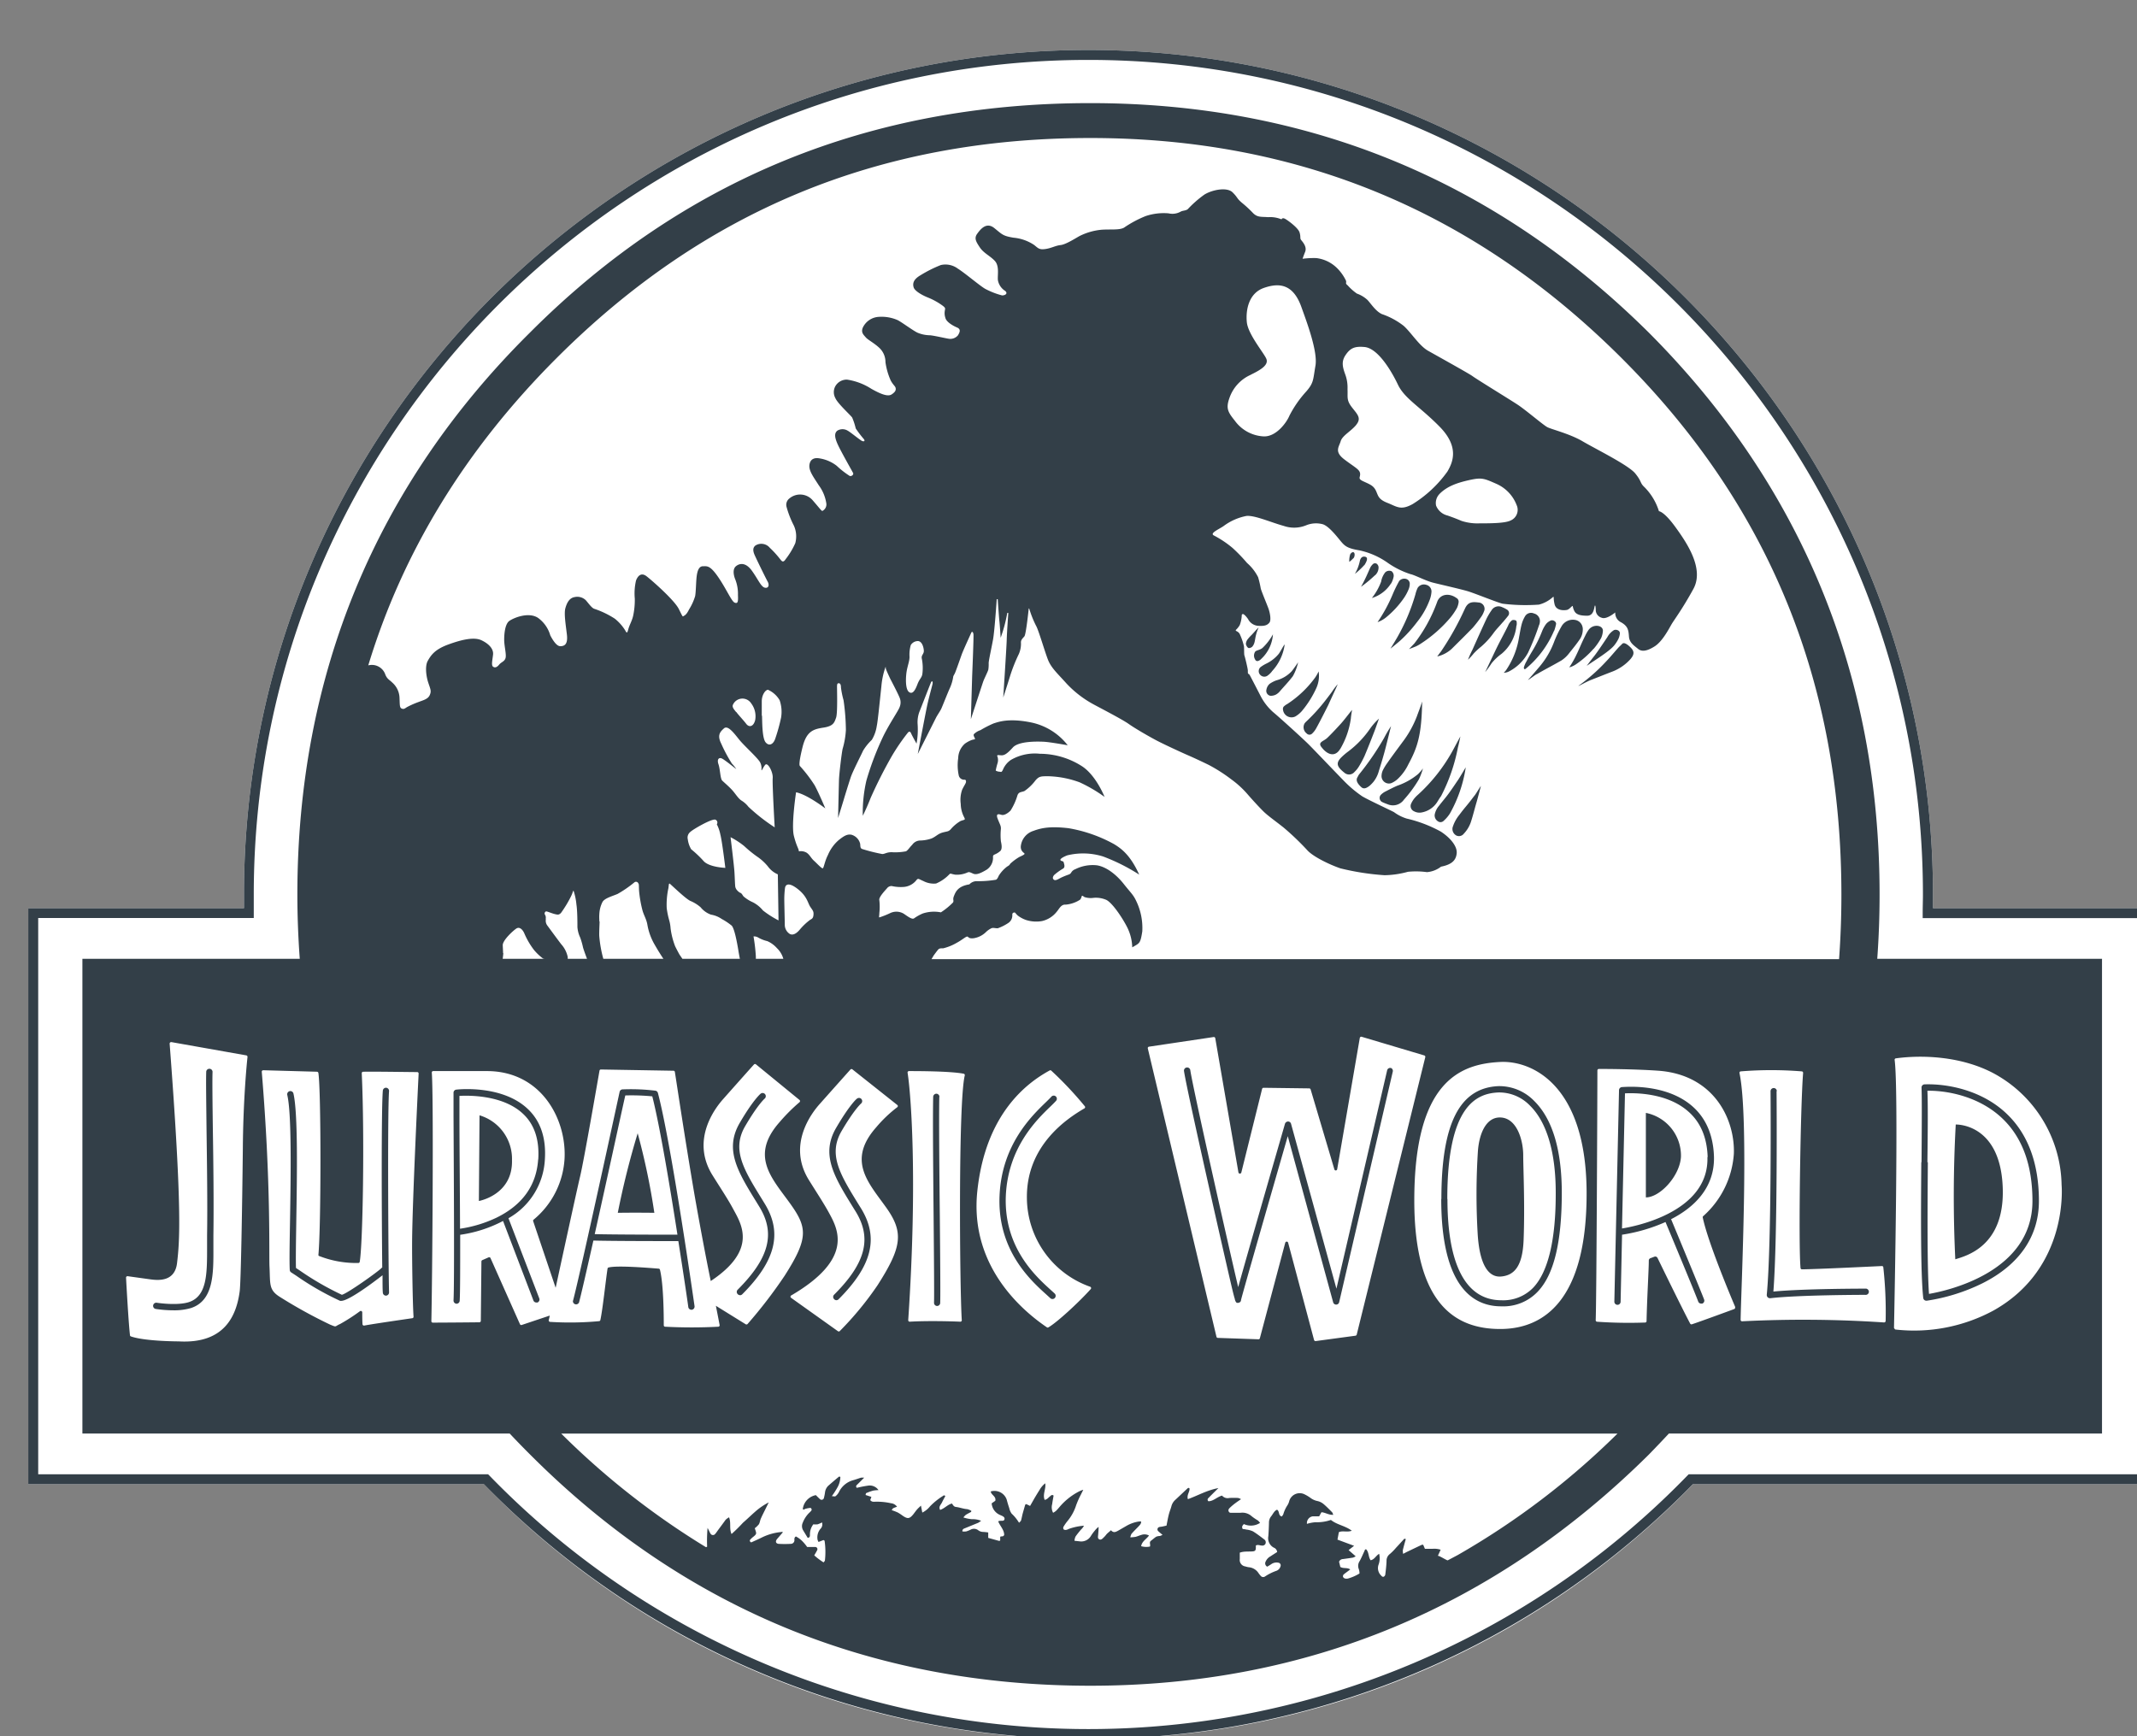
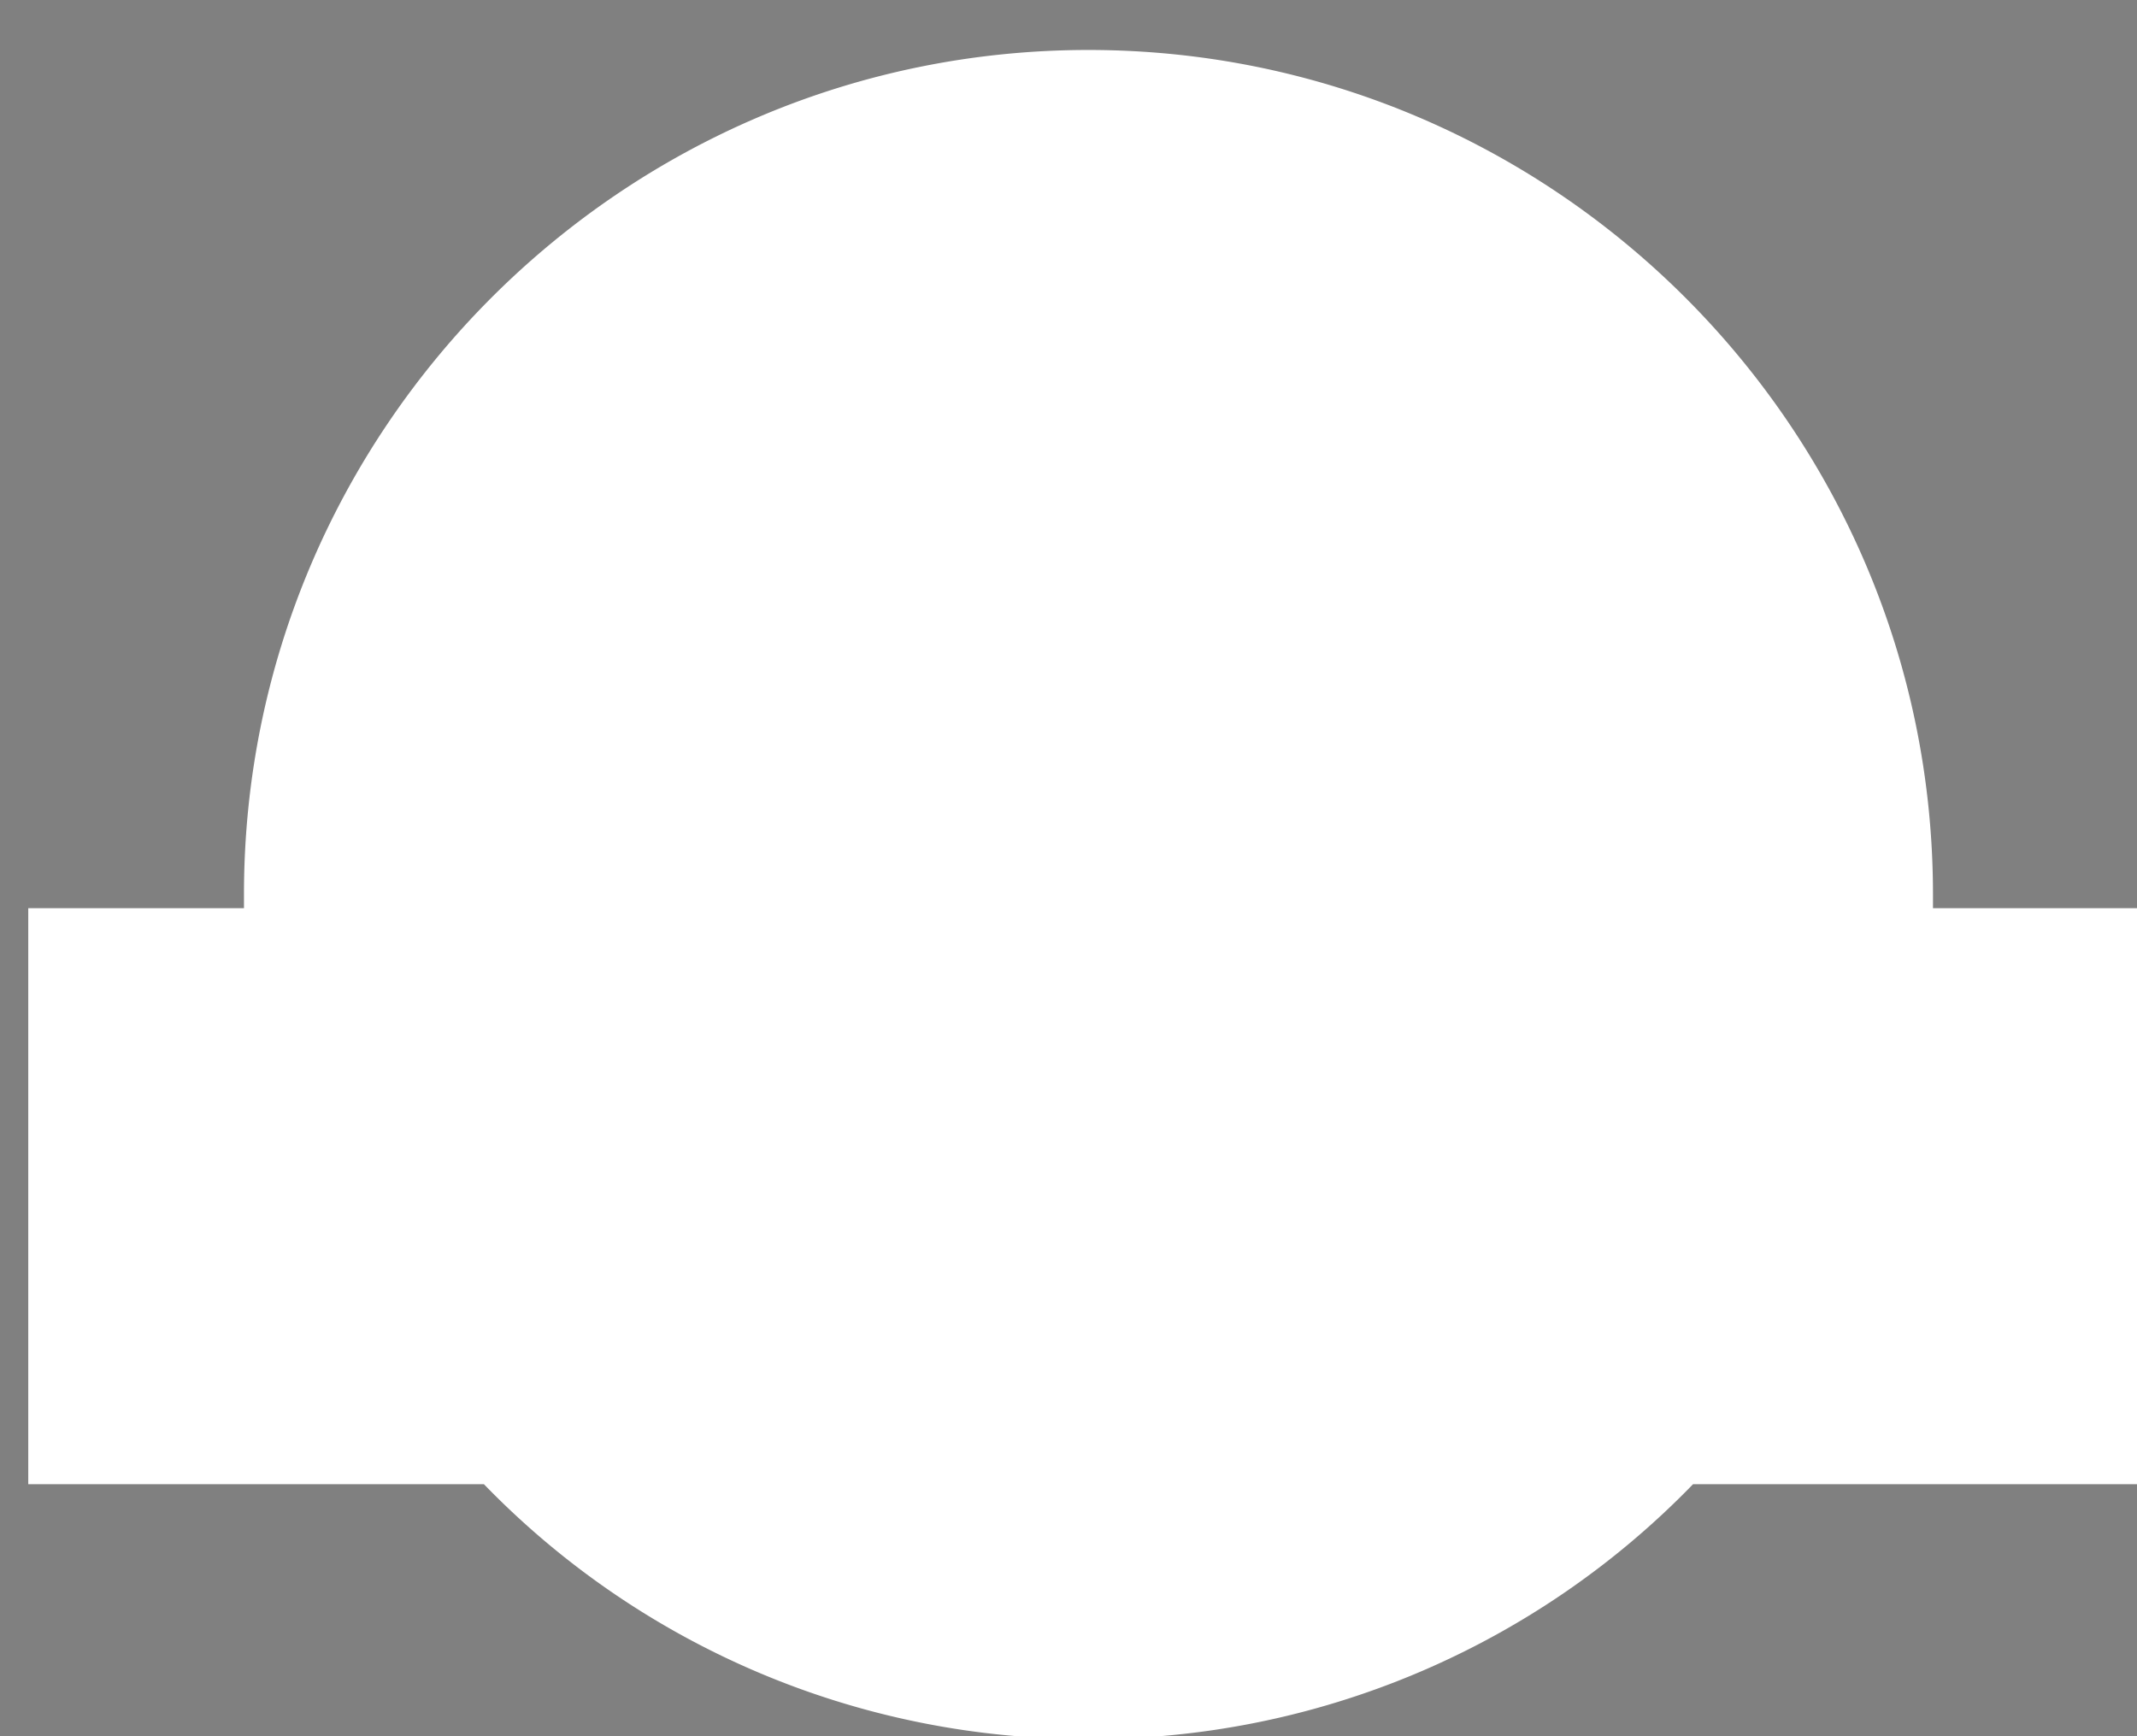
<svg xmlns="http://www.w3.org/2000/svg" xmlns:xlink="http://www.w3.org/1999/xlink" viewBox="0 0 81.67 66.35">
  <rect x="0" y="0" width="81.67" height="66.35" fill="#808080" stroke="none" />
  <defs>
    <style>.cls-1{fill:#fff;}.cls-2{fill:#333f48;}</style>
    <symbol id="Pkg2019_01b" data-name="Pkg2019 01b" viewBox="0 0 427.33 339.76">
      <path class="cls-1" d="M213.24,339.76A168.55,168.55,0,0,1,91.65,288.5H0V172.63H43.39c0-.92,0-1.83,0-2.75C43.36,76.21,119.57,0,213.24,0S383.12,76.21,383.12,169.88c0,.92,0,1.83,0,2.75h44.24V288.5h-92.5A168.55,168.55,0,0,1,213.24,339.76Z" />
-       <path class="cls-2" d="M283.35,151.36a4.69,4.69,0,0,1-3,2,2.31,2.31,0,0,1-1.61-.22,1.15,1.15,0,0,1-.6-1.5,4.88,4.88,0,0,1,.63-1.05,6.38,6.38,0,0,1,.77-.79,34.37,34.37,0,0,0,7-8.9c.24-.43,1.24-2.33,1.52-2.81-.36,1.79-.49,2.17-.5,2.24a35.71,35.71,0,0,1-3.38,9.75C283.87,150.5,283.62,150.94,283.35,151.36ZM268.79,142c.7-1.66,1.36-3.34,2-5,.24-.61.67-1.89.9-2.5a11.93,11.93,0,0,0-1.78,2,19.79,19.79,0,0,1-4.42,4.62,12.58,12.58,0,0,0-1.3,1.1c-1.17,1.14-1,1.83.19,2.87a3.92,3.92,0,0,0,.33.27,1.41,1.41,0,0,0,2.05-.13,5.24,5.24,0,0,0,.89-1.1A19.87,19.87,0,0,0,268.79,142Zm5.33-6a26.07,26.07,0,0,0-1.43,2.44,55.42,55.42,0,0,1-5,7.28c-.14.18-.22.4-.34.59-.39.66.08,1.34.81,2,.47.4,1,.2,1.64-.3a6.85,6.85,0,0,0,.82-.85,6,6,0,0,0,1.06-2.19c.39-1.21.75-2.43,1.09-3.65S273.8,137.2,274.12,136Zm6.43,8.51a10.85,10.85,0,0,1-1,1.15,13.32,13.32,0,0,1-4.16,2.33c-.71.3-1.69.8-2.38,1.16a3.43,3.43,0,0,0-1,.74.93.93,0,0,0,.26,1.36,10.48,10.48,0,0,0,1.14.47,2.71,2.71,0,0,0,3.3-.92,25.16,25.16,0,0,0,3-4.08A13.68,13.68,0,0,0,280.55,144.48Zm-16.67-3.88a16.55,16.55,0,0,0,2.16-6.22c0-.21.11-.89.23-1.67-.81,1-1.6,2.06-2.24,2.77s-2,2.17-2.77,2.89-2.06.83-1,2a4,4,0,0,0,.6.63C262,142,263.13,141.87,263.88,140.6ZM259.55,125a8.49,8.49,0,0,1-.66,1.18,21.31,21.31,0,0,1-5.66,5.39,3,3,0,0,0-.74.55.85.85,0,0,0-.1.64,1.73,1.73,0,0,0,2.45,1.32,5.38,5.38,0,0,0,1.33-1.09,20.32,20.32,0,0,0,2.93-4.66A6,6,0,0,0,259.55,125Zm28.21,21.59c-.76,1.11-1.29,1.93-2.07,3-.57.79-1.35,1.68-1.94,2.46a3.79,3.79,0,0,0-.86,1.79,1.4,1.4,0,0,0,.66,1.32.89.89,0,0,0,1.16-.11,7,7,0,0,0,1.25-1.47,27.14,27.14,0,0,0,3.18-9.27C288.91,144.65,288,146.24,287.76,146.57Zm2.76,3.89c-1.08,1.45-1.59,1.92-2.66,3.37a7.45,7.45,0,0,0-1.37,2.56,1.5,1.5,0,0,0,.77,1.61,1.22,1.22,0,0,0,1.49-.37,6.35,6.35,0,0,0,1.42-2.34c.48-1.49.73-2.6,1.18-4.11.16-.57.7-2.56.83-3.14-.05,0-1.21,1.93-1.26,1.9Zm-27.11-22.91A10.5,10.5,0,0,0,262.3,129c-.22.34-1.51,2-1.51,2a36.62,36.62,0,0,1-3.71,4.07,2.71,2.71,0,0,0-.36.4,1.56,1.56,0,0,0,.41,2,.76.76,0,0,0,1.1.05,4.33,4.33,0,0,0,.83-1.07c.81-1.47,1.7-3.23,2.45-4.73C261.82,131,263.14,128.2,263.41,127.55Zm-8-4.38c-.34.51-1.08,1.57-1.29,1.79a6.46,6.46,0,0,1-3.06,1.82,5.85,5.85,0,0,0-1.36.7,2,2,0,0,0-.65,1.17,1,1,0,0,0,.82,1.24,2.31,2.31,0,0,0,1.06-.23,2.76,2.76,0,0,0,.85-.71c.87-1,1.76-1.92,2.58-3A9.92,9.92,0,0,0,255.42,123.17Zm-5.26,1.8a9.83,9.83,0,0,0,2.57-5.39c-.14,0-.79,1.32-1.19,1.87a7.49,7.49,0,0,1-2.58,2,7.72,7.72,0,0,0-1.06.65,1.07,1.07,0,0,0-.12,1.54,1.11,1.11,0,0,0,1.51.19A4.13,4.13,0,0,0,250.16,125Zm.2-7.43a11.11,11.11,0,0,1-2.08,2.71c-.54.46-1.22.45-1.49.77a1.46,1.46,0,0,0,0,1.57.48.48,0,0,0,.67.26,1.32,1.32,0,0,0,.53-.36A7.44,7.44,0,0,0,250.36,117.54Zm-4.24.07a7.6,7.6,0,0,0-.9,1,1.76,1.76,0,0,0-.29.8c0,.28.31.87.61.88a1.08,1.08,0,0,0,.68-.29c.77-.94.31-1.69,1.27-3.86C247.17,116.42,246.37,117.37,246.12,117.61Zm30.18,21.77c-.93,1.26-2,2.69-2.91,4a10.29,10.29,0,0,0-.87,1.41,2.77,2.77,0,0,0-.3,1.09,1.49,1.49,0,0,0,1.92,1.59,4.33,4.33,0,0,0,1.27-.8,9.86,9.86,0,0,0,2.2-3c1.82-3.37,2.67-5.84,2.77-12.64-.29,1-.94,2.63-1,2.84A21,21,0,0,1,276.3,139.38Zm36.37-23.16a1.83,1.83,0,0,0-1.5-1.59,2.62,2.62,0,0,0-2.75,1.28,23,23,0,0,0-1.45,3,16.85,16.85,0,0,1-2.88,5c-.16.19-1.74,2.05-2.42,2.79.05.08,1.69-1.22,1.74-1.14,1.7-1,3.3-1.8,5-2.79a6.32,6.32,0,0,0,1.51-1.41c.79-1,1.51-1.86,2.22-2.91A3.62,3.62,0,0,0,312.67,116.22Zm-34.92,4.27c.26-.1,1.35-.51,1.51-.6a7.14,7.14,0,0,0,.71-.4,26.87,26.87,0,0,0,6.13-5.37,13.05,13.05,0,0,0,1.29-1.91,3.92,3.92,0,0,0,.33-1.17.86.86,0,0,0-.48-.85c-1.28-.92-3-.87-3.72.53-.07.12-.23.61-.29.74a30.67,30.67,0,0,1-4.4,7.88C278.78,119.41,278.15,120.06,277.75,120.49ZM283.4,122a6.55,6.55,0,0,0,2.86-1.48c1.68-1.67,2.65-2.61,4.3-4.31a26.46,26.46,0,0,0,1.72-2.23,4.22,4.22,0,0,0,.51-1,1.27,1.27,0,0,0-1.1-1.84c-1.33-.18-2.14-.06-2.73,1.28l-.12.25a57,57,0,0,1-4.72,8.38C284.07,121.08,283.74,121.55,283.4,122Zm20.52-6.36a2.39,2.39,0,0,0,.14-.84,1.57,1.57,0,0,0-1.2-1.45,1.41,1.41,0,0,0-1.72.45,6.32,6.32,0,0,0-.71,1.57c-.26.93-.37,1.77-.56,2.71a16.34,16.34,0,0,1-2.61,6.66,3.87,3.87,0,0,1-.48.54,2.61,2.61,0,0,0,1-.24,9.13,9.13,0,0,0,3.88-3.78A48.89,48.89,0,0,0,303.92,115.59ZM274,120.42c.31-.23,1.75-1.41,2-1.65a26.83,26.83,0,0,0,3.32-3.66,16.24,16.24,0,0,0,2.62-4.63,5.81,5.81,0,0,0,.31-1.49,1.37,1.37,0,0,0-1.05-1.4,1.49,1.49,0,0,0-1.73.61,6.15,6.15,0,0,0-.45,1.29,39.48,39.48,0,0,1-3.79,8.9C275.09,118.61,274.72,119.26,274,120.42Zm22.57-5.27c.26-.31.85-1,1.08-1.31a.84.84,0,0,0-.25-1.29,5.64,5.64,0,0,0-.92-.46,1.64,1.64,0,0,0-2.15.62,12.23,12.23,0,0,0-1,1.67c-1,2.14-2.45,5.39-2.85,6.28a18.76,18.76,0,0,0-.89,2,13.81,13.81,0,0,0,1.17-1.28,14.63,14.63,0,0,1,1.44-1.33,15.31,15.31,0,0,0,2.52-2.75C295.38,116.41,295.84,116,296.55,115.15ZM322,119.91a3.19,3.19,0,0,0-.6-.44c-.26-.14-.57-.25-.8,0s-.59.56-.8.8c-.73.81-1.5,1.75-2.25,2.54a36.51,36.51,0,0,1-5.77,5.12c.2,0,1.6-.84,2.58-1.22s2.93-1.16,4.37-1.71a9.45,9.45,0,0,0,3.48-2.4C323.17,121.51,323.09,120.84,322,119.91Zm-7.13.55a13.22,13.22,0,0,0,1.51-2.18,4.17,4.17,0,0,0,.35-1.45c0-.65-.6-1-1.26-1a2,2,0,0,0-1.62.82,7.92,7.92,0,0,0-.67,1.16c-1,2-1,2.27-2,4.3a19.73,19.73,0,0,1-1.22,2.08,4.24,4.24,0,0,0,1.33-.6A18.7,18.7,0,0,0,314.84,120.46Zm-7.94-3.63a9.14,9.14,0,0,0,.38-1.36c.06-.49-.64-.91-1.09-.69a2.51,2.51,0,0,0-.9.66,6.4,6.4,0,0,0-.8,1.42,25.55,25.55,0,0,1-2,4.06c-.42.7-.79,1.33-1.16,2.06a5.27,5.27,0,0,0-.53,1.23c0,.47.26.34.36.27A20.09,20.09,0,0,0,306.9,116.83Zm-35.49-1.75a5.77,5.77,0,0,0,1.57-.86,18.82,18.82,0,0,0,3.71-4,9.61,9.61,0,0,0,.93-1.73,2.91,2.91,0,0,0,.23-1.17,1,1,0,0,0-.7-.91,1.34,1.34,0,0,0-1.42.4,25.61,25.61,0,0,0-1.29,2.63A31.11,31.11,0,0,1,271.41,115.08Zm27.92.71a2.27,2.27,0,0,0,0-.86c-.06-.26-.65-.33-.9-.22a2.49,2.49,0,0,0-.8,1.08c-.55,1.14-1.38,2.66-1.95,3.79-.7,1.38-2,4.2-2.67,5.57a19,19,0,0,0,1.31-1.8,10.38,10.38,0,0,1,2-1.89A8.36,8.36,0,0,0,299.33,115.79Zm14.17,8.06c1.71-1.2,4.31-2.75,5.41-4a7.17,7.17,0,0,0,.89-1.35,3.4,3.4,0,0,0,.32-1.17c0-.55-.7-.84-1.2-.63a3.74,3.74,0,0,0-1.32,1.4c-.4.6-2,3-2.62,3.78S313.91,123.29,313.5,123.85Zm-39.4-16.53a4.57,4.57,0,0,0,.5-1.35,1.15,1.15,0,0,0-.41-1.12,1.21,1.21,0,0,0-1.25.2,4.13,4.13,0,0,0-.85,1.9,11.94,11.94,0,0,1-1.86,3.29A6.93,6.93,0,0,0,274.1,107.32Zm-3.24-1.64a2.1,2.1,0,0,0,.71-1.69,1,1,0,0,0-.35-.63.65.65,0,0,0-.86.14,2.55,2.55,0,0,0-.46.63c-.49,1.09-1,2.34-1.86,3.86A26.14,26.14,0,0,0,270.86,105.68Zm-2.14-2.05c.34-.51.87-1.48.23-1.67s-1,.21-1.14.82a8.68,8.68,0,0,1-1,2.61A15.27,15.27,0,0,0,268.72,103.63Zm-2.22-1.36c.31-.34.33-1,.12-1.18s-.51,0-.74.34a4.18,4.18,0,0,0-.19,1.54A5.65,5.65,0,0,0,266.5,102.27Zm29.78,144.45c2.56-.26,4.27-2,4.47-7.39.27-7.08-.08-14.38-.08-17,0-3-1.27-7.6-4.71-7.6-2.64,0-4.07,2.95-4.39,6.58a135.21,135.21,0,0,0-.05,17C292,245.15,294.13,246.93,296.28,246.72ZM90.77,214.3l-.13,17.23s6.85-1.2,6.66-8.23A9.13,9.13,0,0,0,90.77,214.3Zm306.39,14.85c-.34-13.35-9.46-13-9.46-13a264.47,264.47,0,0,0-.09,27.11C389.73,242.58,397.45,240.72,397.16,229.15Zm-71.79-15.34v17c2.86,0,6.88-4.37,7.06-8.22A8.77,8.77,0,0,0,325.37,213.81Zm46.54-31h45.21v95.5H330c-1.32,1.42-2.66,2.82-4,4.2-31.05,30.78-68.74,46.53-112.36,46.53-44.32,0-82-15.75-112.72-46.53-1.39-1.38-2.74-2.78-4.08-4.2H10.89v-95.5H54.61c-.31-4.26-.48-8.57-.48-12.94,0-44.08,15.7-82.21,46.76-113,30.71-30.79,68.4-46.18,112.72-46.18,43.62,0,81.31,15.39,112.36,46.17,30.71,30.79,46.41,68.92,46.41,113Q372.38,176.44,371.91,182.82ZM44.1,202.56a.3.3,0,0,0-.24-.32l-15.07-2.67a.31.31,0,0,0-.35.32c2.57,33.78,2,39.77,1.49,44.12-.44,3.78-3.74,3.49-5.26,3.3L20,246.66a.29.29,0,0,0-.33.3c.09,1.7.5,9.08.79,11.57a.27.27,0,0,0,.18.24c2.84,1,9.6,1,9.6,1,9.2.53,11.63-5.11,12.29-10.08.24-1.83.49-16.07.63-28.63C43.23,211.32,43.94,204,44.1,202.56Zm33.11,37c.06-8,1.16-30.57,1.31-33.65a.29.29,0,0,0-.29-.31c-1.53,0-7.74-.11-10.87-.07a.29.29,0,0,0-.28.3c.6,13,.2,34.6-.41,37.94a.28.28,0,0,1-.26.23,20.36,20.36,0,0,1-7.89-1.4c-.08,0-.17-.12-.16-.21.55-5.77.55-33,0-36.58a.3.3,0,0,0-.29-.28l-10.8-.3a.3.3,0,0,0-.3.33c1.87,22.54,1.43,36.6,1.55,39.13.18,3.48-.19,4.68,2,6.08a97.84,97.84,0,0,0,10.2,5.63c1.4.57.83.38,2-.12a37.43,37.43,0,0,0,4-2.58.29.29,0,0,1,.46.23c0,.59,0,1.54.05,2.38a.3.3,0,0,0,.35.28c1.72-.33,8.29-1.28,9.67-1.48a.29.29,0,0,0,.25-.29C77.32,252.45,77.18,243.16,77.21,239.52ZM80.5,127.39c-.45-1.29-.76-3.43-.13-4.53s1.38-2.27,4.12-3.27,5.19-1.55,6.67-.85,2.46,1.73,2.33,2.89-.38,2.14,0,2.42.79.13,1.23-.41,1.1-.62,1.29-1.35-.28-2.39-.28-3.68.2-3.2,1.06-3.78c1-.68,3.9-1.81,5.74-.6a6.55,6.55,0,0,1,2.47,3.52c.39.75,1.21,2.18,2,2.18s1.59-.28,1.34-2.37-.6-4.21-.3-5.28.8-2.06,1.87-2.23a2.45,2.45,0,0,1,2.23.63c.41.44,1.13,1.49,1.65,1.71a18.14,18.14,0,0,1,4.18,2,9.24,9.24,0,0,1,2.07,2.31c.33.58.41.74.66-.19s.79-1.74,1-2.84a15.15,15.15,0,0,0,.3-3.3,11.42,11.42,0,0,1,.25-3.66c.33-.85,1-1.7,2.11-.85s5.62,4.82,6.5,6.6.74,1.52,1,1.38.58-.33,1.05-1.29a10.91,10.91,0,0,0,1.23-2.7c.17-.93.17-2.94.31-4s.44-2,1.26-2,1.41-.24,3.08,2.2,2.67,4.87,3.3,5.12.72-.16.66-1.54a7.9,7.9,0,0,0-.52-3.08c-.38-.91-.58-2.12.11-2.7s1.93-.88,3.22.91,1.84,3.28,2.64,3.41.85-.66.52-1.24-2.39-4.78-2.67-5.47-.35-1.35.23-1.79a2.22,2.22,0,0,1,2.88.47,19.66,19.66,0,0,1,2.12,2.34c.3.38.58.71,1.07-.06a15.29,15.29,0,0,0,1.93-3.21,5.26,5.26,0,0,0-.28-3.53,19.09,19.09,0,0,1-1.48-3.79,1.6,1.6,0,0,1,.58-1.68,3.34,3.34,0,0,1,4.67.36c1.74,2,1.85,2.31,2.07,2.09a1.45,1.45,0,0,0,.68-1.49,8.13,8.13,0,0,0-1.51-3.6c-1.1-1.73-2.09-3-1.87-4.21s1.16-1.4,2.17-1.18a7.5,7.5,0,0,1,3.3,1.46,17.85,17.85,0,0,0,2.64,2.06c.45.08.8-.33.66-.61s-2.39-4.23-3.05-5.66-.77-2.31-.14-2.84a2,2,0,0,1,2.12,0c.55.28,2.59,2,2.95,2.09s.52,0,.33-.35a22.12,22.12,0,0,1-1.68-2.2,12.91,12.91,0,0,0-.72-2.2c-.38-.53-2.94-2.84-3.38-3.91a2.48,2.48,0,0,1,0-2.39,2.63,2.63,0,0,1,2.36-1.32,12.45,12.45,0,0,1,4.87,1.84c2,1.13,3.36,1.62,4.1,1.13s.88-.86.8-1.27-.5-.6-1-1.54a13.57,13.57,0,0,1-1.05-3.68,3.9,3.9,0,0,0-1.29-2.92c-1.1-1-2.26-1.57-2.67-2.06s-1-.94-.61-1.93a3.78,3.78,0,0,1,3.33-2.2,8,8,0,0,1,3.69.66c.82.41,3.11,2.12,4,2.53a6.69,6.69,0,0,0,2.53.52c.93.09,3.13.61,3.71.69A2,2,0,0,0,187,57.4c.33-.55.68-1.21-.17-1.57s-2.17-1.12-2.36-1.95a2.91,2.91,0,0,1-.11-1.43c.05-.41.22-.52-.42-1A13.56,13.56,0,0,0,181,49.81c-.93-.36-2.66-1.24-2.91-2.06s0-1.63,1.35-2.42a25.83,25.83,0,0,1,4.12-2.07A4.16,4.16,0,0,1,187,44c1.43.88,4.76,3.74,5.64,4.13a15.47,15.47,0,0,0,3.24,1.24c.69,0,1.21-.42.61-.91a3.21,3.21,0,0,1-1.46-2.2c-.08-1.07.33-2.83-.63-3.85s-2.23-1.54-3-2.7-1.18-1.84-.52-2.75,1.84-2.42,3.44-1.13,1.7,1.57,3.85,1.93a8.88,8.88,0,0,1,4.15,1.46c.8.63,1,1,2.26.82s2-.68,3.08-.8,3.08-1.43,3.85-1.84a12.46,12.46,0,0,1,4.37-1.24c1.82-.13,3.55.11,4.51-.41a22.5,22.5,0,0,1,4.37-2.34,11.47,11.47,0,0,1,4.6-.55,3.37,3.37,0,0,0,2.36-.3c.53-.3,1-.19,1.49-.52a22.39,22.39,0,0,1,3.36-2.95c1.62-1,4.56-1.54,5.66-.46s.77,1.15,1.87,2.09a23.82,23.82,0,0,1,2.23,2.06c.91.94,1.68.74,3.08.85a5.87,5.87,0,0,1,2.67.44s.14-.41.71-.11,2.64,1.82,2.92,2.73.05,1.18.3,1.51,1.24,1.35.83,2.39-.52,1.41-.52,1.41a17.59,17.59,0,0,1,2.75-.14,7.12,7.12,0,0,1,4,1.84,9,9,0,0,1,2,2.75c.08.52-.2.47.33.91A10.71,10.71,0,0,0,267.24,49a6.22,6.22,0,0,1,2.12,1.27c.71.74,1.65,2.28,2.92,2.86a14.93,14.93,0,0,1,4.37,2.36c1.48,1.32,3.13,4,4.89,5s8.17,4.55,8.92,5.09c.92.68,7.4,4.64,9.09,5.75s5.15,4.09,6,4.54,4.5,1.32,7.1,2.85,9.24,4.79,10.6,6.48.87,1.85,1.86,2.76A11.84,11.84,0,0,1,328,92.78s1,0,3.3,3.17,5.86,8.38,3.63,12.46-3.88,6.23-4.41,7.14-1.82,3.43-3.39,4.42-2.6,1.11-3.34.49-1.73-1.19-1.82-2.47-.2-2.07-1.56-2.85a2.07,2.07,0,0,1-1.2-2s-1.73,1.48-2.72,1.07a1.63,1.63,0,0,1-1.2-1.48c0-.5-.08-1.28-.21-.87s-.2,1.92-1.48,1.94c-1.06,0-2.13-.11-2.56-.85s-.3-1.2-.47-1.1-.63.68-1.06.78-2.17.26-2.5-1.13,0-1.73-.44-1.36a6.55,6.55,0,0,1-2.72,1.43,37.53,37.53,0,0,1-7.32-.19c-1.2-.3-5.49-2.05-6.93-2.49s-5.63-1.38-7.08-1.75-3.69-1.55-4.49-1.7a17.29,17.29,0,0,1-4.47-2.2,15.49,15.49,0,0,0-5.82-2.59c-2.16-.36-2.8-.76-3.52-1.58s-2.49-3.25-3.84-3.67a5.25,5.25,0,0,0-3.36.22,6.39,6.39,0,0,1-4.51.11c-2.55-.7-5.78-2.15-7.47-2a11.24,11.24,0,0,0-4.56,2c-.89.65-2.93,1.46-2,1.93a20.59,20.59,0,0,1,3.78,2.53,32.86,32.86,0,0,1,2.89,3,9.44,9.44,0,0,1,2.23,2.87,20.62,20.62,0,0,1,.53,2.28c.16.6,1.23,3.15,1.54,4s.6,2.37.19,2.86-.91.71-2.17.64a2.49,2.49,0,0,1-2.12-1.37c-.4-.58-.88-1.06-1.06-1s-.2.06-.21.39a6.26,6.26,0,0,1-.4,1.83,4.33,4.33,0,0,1-.81,1c0,.08,0,.12.23.25a1.24,1.24,0,0,1,.66.73,11.87,11.87,0,0,1,.77,2.29c.05.48,0,1.6.1,1.86s.68,2.64.68,3,0,.57.05.63.17,0,.39.4,2.2,4.24,2.22,4.28a11.12,11.12,0,0,0,2.41,3.05c1.49,1.24,6.05,5.4,7.1,6.44s7,7.28,7.55,7.8a23.6,23.6,0,0,0,3.29,2.71c1.25.75,5.92,2.91,6.4,3.19a8.47,8.47,0,0,0,2.56,1.29,26.71,26.71,0,0,1,6.87,2.63c2,1.32,3.3,3,3.17,4.35s-.91,2.25-3.15,2.69a5.32,5.32,0,0,1-2.83,1.1,16.51,16.51,0,0,0-3.82-.07,18.88,18.88,0,0,1-4.71.69,51.26,51.26,0,0,1-8.88-1.38c-2.05-.7-5.31-2.24-6.58-3.56a53.55,53.55,0,0,0-4.86-4.66c-1.74-1.38-3.15-2.35-4.08-3.27s-2.38-2.52-3.08-3.33a19.22,19.22,0,0,0-3.33-3.07,32.16,32.16,0,0,0-4.58-2.93c-1-.49-2.84-1.36-4.11-1.91s-4.85-2.2-6.37-3-4.33-2.42-5.61-3.33-5.94-3.32-7.08-3.94a21.36,21.36,0,0,1-5.42-4.19c-1.84-2.06-3.11-3.14-3.77-4.9s-1.62-5.07-2.22-6.46a20.74,20.74,0,0,1-1.5-3.69s-.09-.12-.11.06-.53,5.09-.86,5.5-.69.67-.7,1.21a5.09,5.09,0,0,1-.42,2.35,32,32,0,0,0-1.82,4.62c-.6,1.94-1.32,4.14-1.32,4.14s.66-10.05.7-11.58.32-5.44.32-5.44l-.21,0a29.55,29.55,0,0,1-1.33,5s-.16-2.55-.25-3.32-.34-4.44-.34-4.44l-.2,0s-.42,6.34-.74,8.1-.88,4.24-.88,4.76a7.1,7.1,0,0,1-.07,1.3c-.07.35-.8,1.78-1,2.33s-2.51,7.65-2.51,7.65l.26-8.72s.33-7.82.26-8.36-.32-.61-.44-.32-1.58,3.44-1.9,4.32-1.2,3.43-1.4,3.84-.33.53-.35.82a8.73,8.73,0,0,1-.67,2.19c-.36.77-1.51,3.7-1.72,4.14s-.72,1.18-1,1.69l-3.72,7.4s1.56-8.24,1.91-9.85,1-3.9,1.07-4.3-.11-.73-.34-.21-2.11,5.39-2.34,5.94a6,6,0,0,0-.33,2.44,15.65,15.65,0,0,1-.22,3.89s-.87-1.55-1.1-2.08-.51-.31-.74,0a41.64,41.64,0,0,0-3.08,4.5,92.59,92.59,0,0,0-4.3,8.48c-.86,2.19-1.59,3.61-1.59,3.61a28.68,28.68,0,0,1,.73-7.1A59,59,0,0,1,172,138c1.28-2.59,3.06-5.16,3.26-5.8a2.44,2.44,0,0,0,0-1.93c-.34-.86-1.88-3.79-1.88-3.79s-.87-1.83-.89-2.06,0-.45-.09-.22a15.6,15.6,0,0,0-.8,3.81c-.23,2.09-.73,7.19-.92,7.92a7.58,7.58,0,0,1-1,2.84,10.4,10.4,0,0,0-1.76,2.18c-.37.84-2.06,4.1-2.47,5.31s-1.34,4.25-1.4,4.47-1.16,3.77-1.16,3.77.15-6.44.18-7.62.51-5.24.73-6.29a16.61,16.61,0,0,0,.66-3.79,44.24,44.24,0,0,0-.47-6,17.86,17.86,0,0,1-.52-2.55c0-.49-.11-.83-.39-.86s-.38.09-.4.54.15,5.43-.19,6.38-.51,1.69-2.54,2-3.41.71-4.21,3.93-.61,3.66-.55,3.77a28.44,28.44,0,0,1,3,3.92c.88,1.64,2.13,4.63,2.13,4.63s-3.64-2.8-5.88-3.24c0,0-1,6.56-.44,8.77s1,2.58,1,3.11a2.32,2.32,0,0,1,1.58.28c.64.45.86,1.07,1.46,1.61s1.49,1.52,1.74,1.52.37-1.32,1.07-2.68a8.1,8.1,0,0,1,2.17-3c.94-.74,1.66-1.26,2.57-1.07a2.51,2.51,0,0,1,1.74,1.81c.06.58,0,.93.45,1.07a35,35,0,0,0,4,1c.5,0,.87-.37,1.88-.37a11.49,11.49,0,0,0,2.89-.18c.39-.21.76-.83,1.26-1.32a2,2,0,0,1,1.54-.85,7.48,7.48,0,0,0,2.34-.41c.94-.41,1.25-.93,2.24-1.2s1.12-.16,1.59-.62a7.65,7.65,0,0,1,2-1.69c.79-.31,1-.16.77-.68a6,6,0,0,1-.73-2.78,6.08,6.08,0,0,1,.29-2.85c.35-.72.62-1.1.72-1.36s.09-.64-.22-.64a1.11,1.11,0,0,1-1.18-.83,9.81,9.81,0,0,1-.12-3.51,4,4,0,0,1,1.36-2.92,6,6,0,0,1,1.36-.73c.41-.14.7-.08.66-.27s-.39-.61-.23-.9a3.38,3.38,0,0,1,1.33-.81,21.71,21.71,0,0,1,2.66-1.36c.84-.25,2.95-1.15,7.67-.16a12.55,12.55,0,0,1,7.22,4.56s-3.65-.66-4.85-.71-5-.16-6.19,1.16-1.67,1.48-2,1.55-1-.07-1.07,0-.12.1,0,.35a2.18,2.18,0,0,1,0,1.24,13.34,13.34,0,0,0-.37,1.5,1.6,1.6,0,0,0,.78.23c.25,0,.37.25.68-.43a4.36,4.36,0,0,1,1.59-1.94,9.57,9.57,0,0,1,5.82-1.24,15.77,15.77,0,0,1,8.56,2.56c2.81,1.89,4.46,6.12,4.46,6.12a29.35,29.35,0,0,0-5-2.93,19.69,19.69,0,0,0-6.3-1.23c-1.5,0-1.86,0-2.58.82a9.68,9.68,0,0,1-2.22,2.15c-.6.27-1.12.12-1.41.84a12.26,12.26,0,0,1-1.4,3.1c-.56.56-1.3,1-1.8.86s-1.25-.39-.78.81.66,1.38.64,2a12.51,12.51,0,0,0,0,2.52c.14.62.33,1.61-.19,2a4,4,0,0,1-.86.55c-.27.13-.56.19-.54.56a2.88,2.88,0,0,1-1.26,2.58c-1.24.74-2.08,1.09-2.72.81s-.81-.4-1.18-.23a5.11,5.11,0,0,1-2.43.43c-.89-.14-.95-.33-1.18-.08a8,8,0,0,1-2.68,1.86,4.5,4.5,0,0,1-2.56-.5c-1-.43-1-.58-1.34-.25a3.59,3.59,0,0,1-2.5,1.43,8.28,8.28,0,0,1-2.51-.17,1.12,1.12,0,0,0-.95.44c-.31.37-1.73,1.81-1.55,2.41a11.67,11.67,0,0,1,0,2.58c0,.51-.12.86,0,.88a17.29,17.29,0,0,0,2.12-.84,2.89,2.89,0,0,1,2.83.12c1.09.77,1.63,1.1,2,.93a9.49,9.49,0,0,1,1.78-1,7.21,7.21,0,0,1,3.65-.23,14.39,14.39,0,0,0,2.45-2c.21-.45-.14-.51.19-1.32s.78-1.94,3.09-2.31a2,2,0,0,1,1.53-.64,21.63,21.63,0,0,0,3.82-.29c.31-.16.45-.59.58-.84a6.89,6.89,0,0,1,1.65-1.8c.59-.35.49-.37.63-.57a10.47,10.47,0,0,1,1.84-1.37c.43-.2,1.09-.49,1.05-.66s-.8-.43-.76-1.46a3.63,3.63,0,0,1,2.58-3.14c1.85-.7,3.75-.9,7-.53a28.92,28.92,0,0,1,9.24,3.24c1.45.9,3.22,2.18,5,6.1a38.12,38.12,0,0,0-7.27-3.65A13.5,13.5,0,0,0,209,162c-1,.39-1.54.78-1.36,1s.56.12.62.39.37.95-.08,1.26a11,11,0,0,0-1.86,1.34c-.27.37-.33.7,0,.93s.87-.15,1.47-.45a15.52,15.52,0,0,1,1.54-.62.89.89,0,0,0,.46-.4,1.54,1.54,0,0,1,.82-.66,7.77,7.77,0,0,1,4.36-.78c2,.33,4,2,5.38,3.75s1.92,2.15,2.52,3.45a12.51,12.51,0,0,1,1.21,6.09c-.31,2-.49,2.31-1.25,2.76l-.77.45a9.62,9.62,0,0,0-1-4c-1-2-3.18-5.22-4.37-5.61a5.26,5.26,0,0,0-2.39-.35,4.1,4.1,0,0,1-1.84-.15c-.31-.18-.47-.41-.58-.14a1.44,1.44,0,0,1-.31.66,6.29,6.29,0,0,1-2.93,1c-.9-.08-1.28.87-1.79,1.45a5.27,5.27,0,0,1-2.93,1.85,6.72,6.72,0,0,1-3.18-.2,6,6,0,0,1-1.71-.91c-.39-.35-.54-.66-.66-.62s-.41,0-.44.43a1.82,1.82,0,0,1-.88,1.74,9.72,9.72,0,0,1-2,1c-.42.06-.91-.15-1.3,0a4.1,4.1,0,0,0-1.16.82,4.52,4.52,0,0,1-2.45,1.2c-1.16.12-1-.41-1.34-.33s-1.08.74-2.07,1.26a10.13,10.13,0,0,1-2.68,1.09c-.49,0-.78,0-1,.23s-.93,1.21-.93,1.21l-.44.74H364.23q.47-6.37.47-12.94c0-42.33-14.3-78-44-107.75S255.48,17.7,213.61,17.71c-42.58,0-77.82,14.69-107.49,44.42Q78.8,89.52,68.39,123.79a2.86,2.86,0,0,1,3.45,1.9c.38.88.82,1,1.39,1.57a4.27,4.27,0,0,1,1.44,2.93c.07,1.45,0,2.08.41,2.27s.6.06,1.07-.26a18.07,18.07,0,0,1,2.43-1.07c.88-.34,1.82-.56,2.17-1.35S80.94,128.68,80.5,127.39Zm198.29,104c0,21.6,8.86,25.89,17.29,25.89,8.83,0,17.45-5.87,17.37-27.5s-11-26.47-17.25-26.22C288,203.93,278.79,207.45,278.79,231.43ZM281,202.61a.3.3,0,0,0-.2-.36l-12.59-3.75a.3.3,0,0,0-.38.23l-4.55,26.42a.29.29,0,0,1-.57,0l-4.77-16.06a.29.29,0,0,0-.28-.21l-9.18-.12a.3.3,0,0,0-.3.22L244,225.8a.3.3,0,0,1-.58,0l-4.66-27a.29.29,0,0,0-.33-.25l-13,1.94a.29.29,0,0,0-.24.36l13.81,58a.29.29,0,0,0,.28.22l8.16.28a.27.27,0,0,0,.29-.22l5.11-19.22a.3.3,0,0,1,.57,0l5.22,19.58a.31.31,0,0,0,.33.22l8-1.08a.31.31,0,0,0,.25-.22ZM200.87,231c-.16-10.69,8.16-16.1,11.56-18.09a.29.29,0,0,0,.1-.42,71.53,71.53,0,0,0-6.78-7.2.29.29,0,0,0-.33,0c-4.45,2.43-12.85,8.57-14.52,24.23s9.87,24.62,14,27.43a.27.27,0,0,0,.3,0c1.74-1,6.13-5.05,8.51-7.7a.29.29,0,0,0-.12-.47A19.07,19.07,0,0,1,200.87,231Zm-12.5-24.72a.28.28,0,0,0-.22-.35c-2.7-.53-9.43-.53-11-.53a.29.29,0,0,0-.28.34c.63,3.82,2.06,21.16.13,49.74a.3.3,0,0,0,.31.33c3.61-.21,8.41-.08,10.16,0a.28.28,0,0,0,.3-.31C187.35,248.81,187.05,211.64,188.37,206.29Zm-34.92,44.25a.29.29,0,0,0,0,.49l9.39,6.69a.3.3,0,0,0,.38,0,64.58,64.58,0,0,0,7.62-9.25c4.88-7.64,5.3-10.59,1.75-15.58s-8-9.46-2-16.21a26.31,26.31,0,0,1,4.2-4,.28.28,0,0,0,0-.46l-9-7.14a.29.29,0,0,0-.4,0c-.8.89-4,4.48-6.24,7-1.46,1.65-6.59,8.11-2.11,15.28,1.68,2.7,3.12,4.87,4.15,6.8C163,237.48,165.83,243.3,153.45,250.54ZM157.23,175c.32-.21.64-.25.71-1s-.14-.89-.64-1.64-.61-2-2.32-3.42-2.63-1.31-2.77-.35a18.85,18.85,0,0,0-.14,2.24c0,.86.1,4.52.1,5.13a2.18,2.18,0,0,0,1,1.85c.68.36,1.43-.14,2.07-.93A12.36,12.36,0,0,1,157.23,175Zm22.91-54.1c0-.49-.26-1.91-1.15-2a1.7,1.7,0,0,0-1.48.81,7,7,0,0,0-.25,2.36c0,1-.5,2-.65,3.44s-.1,3.24.6,3.68,1.19-.4,1.64-1.59.89-1.29,1-2.14a9.56,9.56,0,0,0-.1-2.94C179.54,121.73,180.14,121.58,180.14,120.88Zm65.8-55.58A7.91,7.91,0,0,0,241.61,70c-.74,2.08-.33,2.82,1.08,4.57a7.63,7.63,0,0,0,5.83,3.16c2.57.08,4.65-2.91,5.15-4.16a22.3,22.3,0,0,1,3.41-4.9c1.5-1.75,1.33-2.25,1.83-5.16s-1.83-9-2.83-11.81c-1.66-4.66-4.49-4.91-7.56-3.83s-3.66,4.5-3.41,6.91,3.41,6.15,3.91,7.32S248.18,64.22,245.94,65.3Zm21.2,10.06c-1.08,1.33-2.82,2.17-3.16,3.33s-1.33,2.08.75,3.66,3.08,2,3.16,2.83-.58,1,.67,1.58,2,.83,2.49,1.83.42,1.74,2.33,2.49,2.66,1.58,5.07.25a24.28,24.28,0,0,0,7-6.55c1.08-1.83,2.45-4.93-1.54-9s-7.07-5.66-8.41-8.48-4.05-7.34-6.73-7.57c-1.92-.17-2.83.16-3.83,1.66-.83,1.25-.58,2.33-.08,3.74a7.62,7.62,0,0,1,.5,3.08c.08,1.58-.25,2.16.83,3.58S268.23,74,267.14,75.36Zm16.66,14a2.59,2.59,0,0,0-.63,2.26,3.29,3.29,0,0,0,2.29,2c1.4.49,2.15.8,2.84,1.09a10.33,10.33,0,0,0,3.66.49c2.07,0,5.08,0,6.22-.58a2.32,2.32,0,0,0,1.21-3.06,7.67,7.67,0,0,0-4.07-4.3c-2.47-1.09-2.95-1.32-5.39-.78S285.37,87.74,283.8,89.37ZM146.35,182.32c0,.21,0,.37,0,.5h5.53a4.72,4.72,0,0,0-1.3-2.16,5.51,5.51,0,0,0-1.92-1.4,6.8,6.8,0,0,1-1.78-.69,1.64,1.64,0,0,0-1-.26A35.61,35.61,0,0,1,146.35,182.32Zm-7.85-26.56a.62.62,0,0,0-.28-.93c-.68-.28-4.63,2-5.09,2.5a1.43,1.43,0,0,0-.47,1.45,5.21,5.21,0,0,0,.68,2,21.73,21.73,0,0,1,2.42,2.28c1.07,1.35,4.45,1.46,4.45,1.46s-.64-5.34-1-6.7A7.78,7.78,0,0,0,138.5,155.76Zm3.92-11.09s-2.09-1.69-2.79-2.09-1.15.1-.8,1.1.35,2.88.75,3.28,1.14,1,1.89,1.79,1.29,1.79,2,2.24a5.18,5.18,0,0,1,1.39,1.25,37.29,37.29,0,0,0,5.28,4.13s-.5-8.71-.4-9.91-1-3.23-1.49-2.68-.8,1.56-.77.91a2.56,2.56,0,0,0-.28-1.41c-.59-1-3.18-3.29-4.18-4.53s-2.28-3-3.08-2.29-1.4,1.39-.55,3.08a29.82,29.82,0,0,0,2.14,4A7.07,7.07,0,0,1,142.42,144.67Zm0-11.5c.34.5,1.44,1.65,2,2.39s1.44.6,1.79-.74a4.28,4.28,0,0,0-.8-3.39,2.09,2.09,0,0,0-3.63.2C141.47,132.18,142,132.68,142.37,133.17Zm5.17.75c.05,1.1,0,4.53.75,5.38s1.59.29,1.94-.85a35.79,35.79,0,0,0,1.15-4.18,7.14,7.14,0,0,0-.3-3.48,5.14,5.14,0,0,0-2.34-2.09c-.5,0-1.25,1-1.25,2.33S147.54,133.92,147.54,133.92ZM129,167.68c-.18,0-.14.24-.24.93a15.6,15.6,0,0,0-.34,4,16.23,16.23,0,0,0,.49,2.41,8.05,8.05,0,0,1,.29,1.67,15.38,15.38,0,0,0,.91,3.59c.42.86.88,1.68.88,1.68l.59.86h11.56c-.09-.43-.21-1.07-.33-1.83-.24-1.45-.77-4.31-1.33-4.86a13,13,0,0,0-2-1.33,5.33,5.33,0,0,0-2.16-.87,4.71,4.71,0,0,1-2.08-1.48,7.56,7.56,0,0,0-2.09-1.29C132.05,170.61,129.13,167.72,129,167.68Zm14.25,1.86c.36.21.39.46.64.74a7.69,7.69,0,0,0,1.89,1.18,6.42,6.42,0,0,1,2,1.63,19.32,19.32,0,0,0,3.13,2l-.14-9.26a4.85,4.85,0,0,1-2-1.6,10.13,10.13,0,0,0-2.2-2,24.58,24.58,0,0,1-2.57-2.1,16.07,16.07,0,0,0-2.74-1.78s.71,5.7.79,7.09.1,2.52.17,2.92a1.51,1.51,0,0,0,.36.67A2.28,2.28,0,0,0,143.2,169.54Zm-28.33,5.77c0,.44-.1,2.06-.07,2.88a24.9,24.9,0,0,0,.82,4.63h12.09c-.32-.47-1-1.52-1.71-2.76a12,12,0,0,1-1.51-4.06c-.18-1.13-.73-1.95-1-2.95a23.91,23.91,0,0,1-.68-3.9c-.06-1.23,0-1.29-.14-1.49a.51.51,0,0,0-.77-.25,23,23,0,0,1-3.42,2.36c-1.19.5-2.68.88-3.06,1.68a6,6,0,0,0-.6,2.33C114.82,174.47,114.87,174.87,114.87,175.31Zm-10.8-.49a1.62,1.62,0,0,0,.28,1.29c.36.48,2,2.73,2.8,3.77a5.52,5.52,0,0,1,1.31,2.57c0,.12,0,.24,0,.37h3.88c-.33-.88-.69-1.87-.8-2.28a15.72,15.72,0,0,0-.57-2,5.89,5.89,0,0,1-.56-2.11c0-.91,0-3.26-.2-4.54a12.27,12.27,0,0,0-.58-2.78c-.11,0-.2.54-.55,1.22a23.94,23.94,0,0,1-2,3.29c-.37.3-.46.39-1.21.2s-1.58-.58-1.78-.54a.45.45,0,0,0-.2.67A1.14,1.14,0,0,1,104.07,174.82Zm-8.57,6.83c0,.28-.09.9-.12,1.17h8.43l-.34-.08a10.64,10.64,0,0,1-1.8-1.71,15.52,15.52,0,0,1-1.88-3.19c-.34-.87-1-1.55-1.67-1.11s-2.77,2.37-2.73,3.37S95.51,181.28,95.5,181.65Zm9.46,74.2a63.13,63.13,0,0,0,9.84-.15.27.27,0,0,0,.22-.21c.44-1.87,1.13-8.35,1.45-10.36a.27.27,0,0,1,.2-.22c1.72-.46,8.13.08,10.08.23a.28.28,0,0,1,.26.21c.73,2.92.77,9.23.77,11.18a.28.28,0,0,0,.27.29,101.32,101.32,0,0,0,10.71,0,.28.28,0,0,0,.25-.34c-.14-.76-.4-2.1-.75-3.87l6,3.72a.3.3,0,0,0,.37-.05,95.17,95.17,0,0,0,7.45-9.7c4.88-7.64,4.6-9.72,1-14.7s-8-9.46-2-16.22a35.85,35.85,0,0,1,4-4,.29.29,0,0,0,0-.45l-8.74-7.15a.3.3,0,0,0-.41,0c-.8.89-4,4.48-6.23,7-1.47,1.66-6.59,8.11-2.12,15.29,1.68,2.69,3.13,4.86,4.16,6.79,1.62,3,5,8.18-4.51,14.49-1-4.84-2.15-11-3.22-17.06-2-11.68-3.7-23.17-4-25a.28.28,0,0,0-.29-.24l-14.58-.25a.29.29,0,0,0-.29.24c-.38,2.17-3.12,18-3.89,21.23-.55,2.29-3.22,14.55-4.93,22.44l-4.52-13.4a.28.28,0,0,1,.07-.29,17.17,17.17,0,0,0,6.25-12.44c.34-7.94-4.79-17.46-15.63-17.46H81.46a.28.28,0,0,0-.29.31c.39,5.34.1,41.69-.09,50a.29.29,0,0,0,.28.29c1.75,0,8-.05,9.38-.07a.29.29,0,0,0,.29-.29l.12-11.94a.3.3,0,0,1,.17-.27l1.27-.56a.29.29,0,0,1,.39.15l5.92,13.29a.29.29,0,0,0,.36.16l5.64-1.89c-.08.37-.14.66-.19.85A.3.3,0,0,0,105,255.85Zm214.7,22.47H107.2a157.35,157.35,0,0,0,29.12,22.85.68.68,0,0,0,.23-.11,29,29,0,0,1,.09-3.77c.18.35.26.5.33.65s.15.33.25.48a.56.56,0,0,0,.93.11c.24-.27.44-.58.65-.87.49-.66,1-1.34,1.47-2a3.25,3.25,0,0,1,.69-.5c.45,1.12,0,2.27.5,3.36a30.43,30.43,0,0,0,2.28-2.25c.83-.72,1.62-1.49,2.44-2.21a13.31,13.31,0,0,1,2.76-1.9c-.3.61-.49,1-.69,1.4-.3.62-.62,1.22-.89,1.85-.17.37-.2.81-.4,1.15a4.83,4.83,0,0,1-.83.8l.11.32c.26.76.24.84-.28,1.3a6.14,6.14,0,0,0-.71.63c-.16.18-.18.42.17.6.74-.34,1.53-.68,2.3-1.07a11.21,11.21,0,0,1,3.54-1c.19,0,.46-.13.51.05l-1.13,1.31c-.41.48-.3.93.29,1a22.25,22.25,0,0,0,2.45,0,.73.73,0,0,0,.73-.69c0-.25-.08-.56.29-.8a5.26,5.26,0,0,1,1.27.92,9,9,0,0,1,1,1.2c.59,0,1.13,0,1.67,0a.44.44,0,0,1,.36.61c-.17.36-.39.7-.6,1.08a14.09,14.09,0,0,0,1.87,1.41c.12-.17.26-.27.27-.38a15.29,15.29,0,0,0-.06-3.94c0-.07-.13-.11-.22-.18l-1,.39a2,2,0,0,1-.19-.42,2.64,2.64,0,0,1,.55-2.19,1.27,1.27,0,0,0,.34-1.32,6.15,6.15,0,0,1-.88.38,4.25,4.25,0,0,1-.87,0,3.31,3.31,0,0,0-.68,2.11c0,.25,0,.57-.45.61l-.9-1.48a1.65,1.65,0,0,1-.09-1.58,5.65,5.65,0,0,1,1.26-1.94,3.63,3.63,0,0,0,.47-.49c.13-.16,0-.54-.23-.53a4.71,4.71,0,0,0-.91.17c-.2,0-.36.32-.59.06a3.25,3.25,0,0,1,2.63-2.8c.27.27.52.53.79.77a.48.48,0,0,0,.84-.24,9.63,9.63,0,0,0,.21-1.07,2.23,2.23,0,0,1,.64-1.33c.72-.63,1.45-1.25,2.18-1.86,0,0,.15,0,.27.07a4.55,4.55,0,0,1-.5,1.95,17.5,17.5,0,0,1-1.22,1.92c.36,0,.63.11.75,0a2.59,2.59,0,0,0,.68-.83,4.51,4.51,0,0,1,3-2.42c.49-.15,1-.33,1.43-.47a3.38,3.38,0,0,1,.65,0c-.58.57-1,1-1.47,1.46a.36.36,0,0,0,0,.58,22.33,22.33,0,0,1,2.25-.44,2.13,2.13,0,0,1,2.1.9,7.09,7.09,0,0,0-1.07.1,11.66,11.66,0,0,0-1.4.5c-.07,0-.08.21-.13.38l1.17.38-.23.65c.34.44.78.32,1.17.32a13,13,0,0,1,3,.31,1.66,1.66,0,0,1,1.22.71,4.9,4.9,0,0,0-.78.3c-.12.06-.18.23-.3.38a11.16,11.16,0,0,1,1.24.48,9.44,9.44,0,0,1,1,.66c1,.67,1.38.61,2.17-.38.22-.29.43-.59.67-.87s.49-.49.81-.8l.27,1.4a4.63,4.63,0,0,0,1.56-1.26,13.7,13.7,0,0,1,2.55-2.06c.13-.08.28-.27.52,0-.22.41-.46.83-.67,1.28s-.73.83-.38,1.5c.91-.29,1.51-1.08,2.39-1.28.24.34.36.64.82.69.76.09,1.48.39,2.26.44a2.67,2.67,0,0,1,.82.35,1.24,1.24,0,0,1-.06.21c-.35.19-.72.37-1.06.59a2.8,2.8,0,0,0-.48.52,7.54,7.54,0,0,0,1.71.35,4.41,4.41,0,0,1,1.85.32,4.64,4.64,0,0,1-.6.41l-2.66,1.09c-.26.1-.52.19-.51.64a3.3,3.3,0,0,0,.77,0,6,6,0,0,0,.88-.35,1.39,1.39,0,0,1,1.55.12,1.64,1.64,0,0,0,1,.33,9.79,9.79,0,0,1,1,.11v1.09l2.16.6c.07,0,.16,0,.25-.08,0-.26,0-.52,0-.74.27-.18.63.07.8-.39,0-1-.83-1.78-1.2-2.71.43-.28,1.13.11,1.26-.42s-.57-.71-1-.92a2.77,2.77,0,0,1-1.58-2.29l.73-.51c.23-.9-.84-1.16-.91-1.88a2.6,2.6,0,0,1,3.21,1.65c.15.57.32,1.14.51,1.7a3,3,0,0,0,.48,1.11,8.33,8.33,0,0,1,1.49,1.84c.19-.21.36-.32.4-.46.14-.48.22-1,.35-1.46s.32-1.14.49-1.7c0-.06.14-.09.21-.14l.77.37.9-1.58c.33-.55.66-1.1,1-1.63a4.54,4.54,0,0,1,1.15-1.34c.18,1.17-.57,2.2-.12,3.33.54-.08.79-.51,1.14-.76.17-.13.32-.35.66-.1-.09.54-.21,1.11-.28,1.69a2.37,2.37,0,0,0,.18,1.77,3.27,3.27,0,0,0,.6-.4c.29-.29.56-.61.82-.92a12.89,12.89,0,0,1,3.85-3,5.15,5.15,0,0,1,.8-.31c-.2.42-.32.64-.43.87a17.91,17.91,0,0,0-1,2.23,9.4,9.4,0,0,1-1.76,3.21,9.37,9.37,0,0,0-.78,1.12.54.54,0,0,0,0,.51.53.53,0,0,0,.47.13c.26,0,.51-.18.78-.26a11.51,11.51,0,0,1,2.86-.58,3,3,0,0,1-.64.82c-.37.46-.76.91-1.08,1.4a2.68,2.68,0,0,0-.19.81l1,.11a2.25,2.25,0,0,0,2.32-1.11c.29-.46.63-.89,1-1.32a5.08,5.08,0,0,1,.53-.48c0,.64-.05,1.08-.08,1.52s-.16.81.23,1,.72-.24,1-.51.35-.43.54-.62.47-.41.81-.71c.54.66,1.06.29,1.59,0l1.54-.89a7.12,7.12,0,0,1,2.44-.86,2.11,2.11,0,0,1,.49,0c0,.51-.3.72-.54,1-.47.49-1,1-1.41,1.49a2.38,2.38,0,0,0-.23.69,8.14,8.14,0,0,0,1.05-.1c.4-.1.78-.28,1.17-.39a1.94,1.94,0,0,1,1.54.12c-.5.73-1.42,1.15-1.58,2.15a3.69,3.69,0,0,0,1.77.07c.16-.41-.22-.85.21-1.17s.69-.58,1.07-.82a2.28,2.28,0,0,1,.66-.13c.16,0,.3-.11.6-.22-.38-.32-.65-.54-.9-.78a.49.49,0,0,1,.19-.79c.21-.06.44-.07.66-.11l.84-.19c.16-.81.28-1.52.46-2.22s.38-1.12.53-1.69a2.58,2.58,0,0,1,.77-1.26l2.4-2.25c.12-.11.26-.27.47-.06.07.7-.6,1.31-.33,2.16,2-.72,3.8-1.79,6.14-2.23l-.66.65c-.45.45-.91.9-1.35,1.36a.4.4,0,0,0,0,.64c1,0,1.73-.87,2.74-1.14a1.48,1.48,0,0,0,1.46.48,15.1,15.1,0,0,1,1.78,0,2.44,2.44,0,0,1,.58.24c-.41.29-.71.48-1,.7a11.72,11.72,0,0,0-1.16.95c-.22.21-.49.46-.32.82s.46.26.73.27c.54,0,1.09,0,1.64,0a2.8,2.8,0,0,1,2.27.71,11.21,11.21,0,0,0,1.24.84,3,3,0,0,1,.43.48,3.38,3.38,0,0,1-3.26.24c-.29.31-.49.55-.22,1,.22,0,.49.05.75.11a4.3,4.3,0,0,1,1.31.36c.81.5,1.56,1.09,2.32,1.66a.73.73,0,0,1,.16.88.69.69,0,0,1-.71.31c-.39,0-.79-.25-1.2,0,0,.13,0,.26,0,.39,0,.59-.14.75-.68.79s-1.19,0-1.78.07a3.88,3.88,0,0,0-.77.18c0,.48,0,.89,0,1.29a1.3,1.3,0,0,0,1.12,1.48,4,4,0,0,0,.66.16,2.61,2.61,0,0,1,2,1.2,5.66,5.66,0,0,0,.43.54.64.64,0,0,0,.87.12,10,10,0,0,1,2.32-1.15,1.36,1.36,0,0,0,.82-1,.53.53,0,0,0-.41-.61,1.84,1.84,0,0,0-1.44.26c-.28.2-.58.37-.85.53a.74.74,0,0,1-.33-1,2.21,2.21,0,0,1,1-1.09c.44-.3.9-.58,1.33-.86a1.07,1.07,0,0,0-.68-.88,2.15,2.15,0,0,1-1.1-2.3c.07-.91.11-1.82.13-2.74a2,2,0,0,1,.44-1.26c.38-.48.62-1.1,1.19-1.33.56.36.2,1.19.95,1.36a1.81,1.81,0,0,0,.3-.44,6.64,6.64,0,0,1,.86-1.85,2.78,2.78,0,0,0,.32-.75,2.19,2.19,0,0,1,3.14-1.39,7.76,7.76,0,0,1,1.17.71,3.45,3.45,0,0,0,1.35.61,2.88,2.88,0,0,1,1.21.57c.63.52,1.2,1.12,1.78,1.7a1.69,1.69,0,0,1,.21.51c-.91.05-1.57-.47-2.36-.52-.17.29-.31.55-.46.82-.45,0-.86,0-1.27,0a1.37,1.37,0,0,0-1.19,1.52,7.56,7.56,0,0,1,1.72-.33,8.65,8.65,0,0,0,3.1-.46c1.24,1,2.86,1.15,4.2,2.17-.94.36-1.84-.07-2.6.29-.1.53-.19,1-.28,1.5l3.34,1.24-1.1.87L267,303a2.29,2.29,0,0,1-.56.27c-.67.11-1.35.2-2,.29a.86.86,0,0,0-.78.53c.08.35.18.74.25,1.05.65.4,1.37.06,2,.51-.48.37-.92.68-1.32,1a.55.55,0,0,0-.14.47.59.59,0,0,0,.38.34,1.18,1.18,0,0,0,.67,0,9.23,9.23,0,0,0,2.27-1,3,3,0,0,0-.12-.83,1.74,1.74,0,0,1,.16-1.68c.35-.64.63-1.32.95-2,.07-.15.08-.38.35-.35.58.6.42,1.53.9,2.2.78-.16,1.05-.91,1.71-1.3a3.75,3.75,0,0,1-.13,2.22,2.07,2.07,0,0,0,.52,2.14c.15.18.34.36.58.22a.62.62,0,0,0,.27-.42c.11-.91.22-1.82.25-2.72a1.67,1.67,0,0,1,.68-1.41,10.55,10.55,0,0,0,1.24-1.26c.47-.49.92-1,1.39-1.51.13-.13.24-.41.56-.21-.21.74-.42,1.48-.6,2.23a3.12,3.12,0,0,0,.07.73c.39-.2.66-.35.94-.48.94-.45,1.89-.91,2.84-1.35.06,0,.17,0,.25,0l.35.82,1.48,0a4.15,4.15,0,0,1,1.68.18c-.18.39-.33.74-.56,1.23.31-.06,1.87,1,2,.9l2-1.06A155.63,155.63,0,0,0,319.66,278.32Zm23.65-25.42c-.81-1.91-5.51-13.05-6.55-18.06a.26.26,0,0,1,.09-.26A18.42,18.42,0,0,0,343.07,222c.23-6.92-4-15.91-15.29-16.68-4.7-.33-10.47-.35-11.85-.35a.3.3,0,0,0-.31.29c0,3.9-.17,46-.34,50.25a.3.3,0,0,0,.29.31,92.53,92.53,0,0,0,9.69.16.29.29,0,0,0,.25-.27c.09-4.57.46-10.58.45-12.21a.5.5,0,0,1,.3-.45l.82-.31a.5.5,0,0,1,.63.24c1,2.05,5,10.26,6.57,13.21a.29.29,0,0,0,.36.14c1.9-.63,7.19-2.58,8.5-3.06A.29.29,0,0,0,343.31,252.9Zm32,4.21a.28.28,0,0,0,.24.28,33.57,33.57,0,0,0,19.7-3.83c15.28-8.57,13.69-25.26,13.69-25.26a26,26,0,0,0-13.86-22.55c-6.54-3.39-14.32-3.62-19.48-2.91a.28.28,0,0,0-.24.33C376.24,209.24,375.39,251.53,375.28,257.11Zm-18.59-11.83a.29.29,0,0,1-.29-.26c-.45-4.79,0-33.08.52-39.25a.29.29,0,0,0-.26-.31,76.08,76.08,0,0,0-12.3,0,.28.28,0,0,0-.24.34c2,9.33.3,44.09.23,49.64a.29.29,0,0,0,.31.29,243.67,243.67,0,0,1,28.52.23.31.31,0,0,0,.34-.29,81.85,81.85,0,0,0-.47-10.82.27.27,0,0,0-.29-.23C371,244.7,359.94,245.25,356.69,245.28ZM122.58,217.91a165,165,0,0,0-4,16c3.7-.06,7.35,0,7.35,0A137.07,137.07,0,0,0,122.58,217.91Zm304.75-45.28V288.5h-92.5a169.84,169.84,0,0,1-243.18,0H0V172.63H43.39c0-.92,0-1.83,0-2.75C43.36,76.21,119.57,0,213.24,0S383.12,76.21,383.12,169.88c0,.92,0,1.83,0,2.75Zm-2,2H381.05l0-1c0-1.24.05-2.49.05-3.73C381.12,77.31,305.81,2,213.24,2S45.36,77.31,45.36,169.88c0,1.24,0,2.49,0,3.73l0,1H2V286.5H92.49l.3.3a167.83,167.83,0,0,0,240.9,0l.3-.3h91.34ZM37.07,205.53a.64.64,0,0,0-1.27-.06c-.07,1.62,0,6.09.06,11.75.09,6.68.21,15,.11,21.21,0,.83,0,1.68,0,2.51,0,5.2,0,9.7-3.62,10.92-2.35.78-6.46.15-6.5.14a.64.64,0,0,0-.73.53.63.63,0,0,0,.53.72,24.26,24.26,0,0,0,3.54.27,11.79,11.79,0,0,0,3.56-.46c4.54-1.51,4.51-6.91,4.49-12.13,0-.82,0-1.65,0-2.48.09-6.23,0-14.56-.11-21.25C37.06,211.78,37,207.11,37.07,205.53ZM72,208.75a.64.64,0,0,0-.68.58c-.32,3.7-.23,25.25-.12,35.59,0,0-.09,0-.12.08-.83.83-6.91,5.15-8,5.4a57.82,57.82,0,0,1-8.5-4.91l-.73-.48c-.06-1.7,0-5.22.06-9.27.15-9.23.36-21.87-.57-25.83a.63.63,0,0,0-.76-.47.64.64,0,0,0-.48.77c.9,3.8.7,16.35.55,25.51-.08,4.52-.14,8.1-.05,9.68a.62.62,0,0,0,.29.5l1,.65a56.84,56.84,0,0,0,8.84,5.07.78.78,0,0,0,.22,0c1.52,0,6.42-3.68,8.31-5.15,0,1.64,0,2.86.06,3.48a.63.63,0,0,0,.63.62h0a.64.64,0,0,0,.62-.65c-.14-5.13-.33-36.17,0-40.51A.64.64,0,0,0,72,208.75Zm30.79,42.38a.64.64,0,0,1-.37.82.57.57,0,0,1-.22,0,.62.62,0,0,1-.59-.4l-6.11-16a26.48,26.48,0,0,1-8.62,2.78c0,6.35,0,11.64-.1,13.27a.64.64,0,0,1-.64.6h0a.64.64,0,0,1-.6-.67c.2-3.64.05-27,0-36.9,0-2.56,0-4.35,0-4.87a.62.62,0,0,1,.56-.63c.38-.05,9.31-1,14.44,3.95,2.53,2.42,3.66,5.84,3.37,10.15A14.41,14.41,0,0,1,96.59,235Zm-.21-27.94c.26-3.91-.74-7-3-9.14-4-3.84-10.85-3.77-12.85-3.66,0,.84,0,2.34,0,4.28,0,5.72.1,14.7.12,22.44a25.72,25.72,0,0,0,7.35-2.23C99.4,232.33,102.21,228.4,102.56,223.19Zm7,28.39c1.5-5.62,9.29-41.67,9.37-42a.62.62,0,0,1,.61-.5,40.59,40.59,0,0,1,6.63.27.64.64,0,0,1,.46.45c2.77,10.56,7.32,42.57,7.37,42.89a.65.65,0,0,1-.54.72h-.09a.64.64,0,0,1-.63-.55c0-.13-.84-5.88-2-13.26-2,0-13.21,0-17.09-.11-1.3,5.79-2.41,10.64-2.88,12.43a.64.64,0,0,1-1.23-.32Zm4.39-13.38c3.94.1,14.19.11,16.61.11-1.52-9.75-3.54-21.86-5.06-27.83a43.65,43.65,0,0,0-5.43-.18C119.45,213.08,116.43,227.06,113.94,238.2Zm48.57,13.29a.63.63,0,0,0,.45-.19c6.74-6.74,8.14-12.37,4.53-18.26l-.53-.85c-3.7-6-6.15-10-3.4-14.72,2.54-4.34,3.9-5.52,3.91-5.53a.63.63,0,1,0-.8-1c-.06,0-1.51,1.27-4.2,5.88-3.14,5.37-.39,9.84,3.41,16l.53.85c3.29,5.37,2,10.37-4.35,16.71a.62.62,0,0,0,0,.89A.63.63,0,0,0,162.51,251.49Zm-19.39-1a.66.66,0,0,0,.45-.18c6.74-6.74,8.14-12.38,4.52-18.26l-.52-.85c-3.71-6-6.15-10-3.4-14.72,2.54-4.35,3.9-5.52,3.91-5.53a.63.63,0,0,0-.8-1c-.06.05-1.51,1.26-4.2,5.87-3.14,5.38-.39,9.84,3.41,16l.52.85c3.3,5.37,2,10.36-4.34,16.7a.63.63,0,0,0,0,.9A.63.63,0,0,0,143.12,250.47Zm40.13-39.89a.64.64,0,0,0-.62-.65.66.66,0,0,0-.64.62c-.1,4.18,0,15.11.09,24.75.07,8,.13,15,.08,16.67a.63.63,0,0,0,.61.66h0a.63.63,0,0,0,.63-.62c.06-1.72,0-8.68-.07-16.73C183.26,225.65,183.16,214.74,183.25,210.58Zm23.4-.11a.63.63,0,0,0-.89.06c-.25.28-.62.64-1.07,1.08-2.89,2.79-8.91,8.59-9.35,18.82-.48,10.91,6.19,17,9.39,19.88l.82.75a.6.6,0,0,0,.43.17.62.62,0,0,0,.46-.19.64.64,0,0,0,0-.9c-.24-.23-.52-.48-.84-.77-3.06-2.78-9.42-8.57-9-18.89.43-9.72,6.19-15.29,9-18,.49-.47.87-.85,1.14-1.16A.62.62,0,0,0,206.65,210.47Zm67.41-5.71a.62.62,0,0,0-.76.47l-10.2,43.92L254,216a.62.62,0,0,0-.61-.46.68.68,0,0,0-.61.46c-6,20.79-8.43,29.33-9.41,32.86-2.07-8.82-9-39.56-9.63-43.6a.64.64,0,1,0-1.26.2c.44,2.82,3.56,16.81,5.38,24.9,1.22,5.45,2.43,10.74,3.33,14.68.85,3.68,1.25,5.43,1.52,6.26a.51.51,0,0,0,0,.09h0c.23.66.38.65.64.63s.58-.2.58-.53c.16-.85,6.35-22.37,9.41-33l9.13,33.42a.62.62,0,0,0,.61.46h0a.61.61,0,0,0,.6-.49l10.78-46.36A.63.63,0,0,0,274.06,204.76Zm10.15,26.36c0-15.1,3.62-22.32,11.4-22.71h0a9.78,9.78,0,0,1,7.29,3c3.64,3.61,5.51,9.79,5.53,18.38,0,10-1.57,16.56-4.88,20a9.52,9.52,0,0,1-7.26,2.91C290.78,252.75,284.21,249,284.21,231.12Zm1.22,0c0,13.32,3.75,20.36,10.86,20.36a8.38,8.38,0,0,0,6.39-2.53c3-3.17,4.56-9.6,4.53-19.13,0-8.11-1.8-14.15-5.15-17.46a8.58,8.58,0,0,0-6.39-2.68h0C291.27,209.9,285.43,212.36,285.43,231.12Zm45,4.09c.9,2.15,6,14.45,6.63,16.13a.63.63,0,0,1-.38.81.83.83,0,0,1-.22,0,.63.63,0,0,1-.59-.41c-.58-1.61-5.64-13.74-6.58-16a34.17,34.17,0,0,1-8.65,2.54h-.09l-.29,13.5a.63.63,0,0,1-.64.62h0a.64.64,0,0,1-.62-.65l.94-42.53a.64.64,0,0,1,.56-.62c.36,0,8.73-.88,14.15,3.82,2.78,2.41,4.25,5.84,4.39,10.19C339.22,229,334.91,232.92,330.41,235.21Zm7.34-12.52c-.13-4-1.46-7.1-4-9.27-4.25-3.69-10.71-3.66-12.63-3.56l-.6,27.18C322,236.83,338.12,234.2,337.75,222.69Zm13.91-13.27a.63.63,0,0,0-.63-.63h0a.64.64,0,0,0-.63.64c0,.3.24,30.45-.76,40.94a.68.68,0,0,0,.19.52.67.67,0,0,0,.44.18h.08c5.59-.66,18.62-.68,19.09-.68a.64.64,0,0,0,.73-.52.65.65,0,0,0-.53-.73c-.3,0-12.63,0-18.67.59C351.89,238.54,351.66,209.72,351.66,209.42Zm29.11,14.3c.05-6.86.09-12.79,0-15a.63.63,0,0,1,.61-.67c4.85-.16,11.75,1.29,16.6,6,4.25,4.09,6.4,10,6.4,17.46,0,7.1-3.92,12.82-11.35,16.55a38.05,38.05,0,0,1-11.21,3.51h-.08a.63.63,0,0,1-.4-.14.62.62,0,0,1-.23-.43C380.61,246,380.7,233.63,380.77,223.72Zm1.27,0c-.07,9.46-.15,21.15.23,26.48,3.6-.62,20.81-4.33,20.81-18.7,0-7.13-2-12.7-6-16.54-4.32-4.17-10.4-5.63-14.92-5.63H382C382.12,211.94,382.08,217.44,382,223.73Z" />
    </symbol>
  </defs>
  <g id="R2">
    <use width="427.33" height="339.76" transform="translate(1.08 1.91) scale(0.19)" xlink:href="#Pkg2019_01b" />
  </g>
</svg>